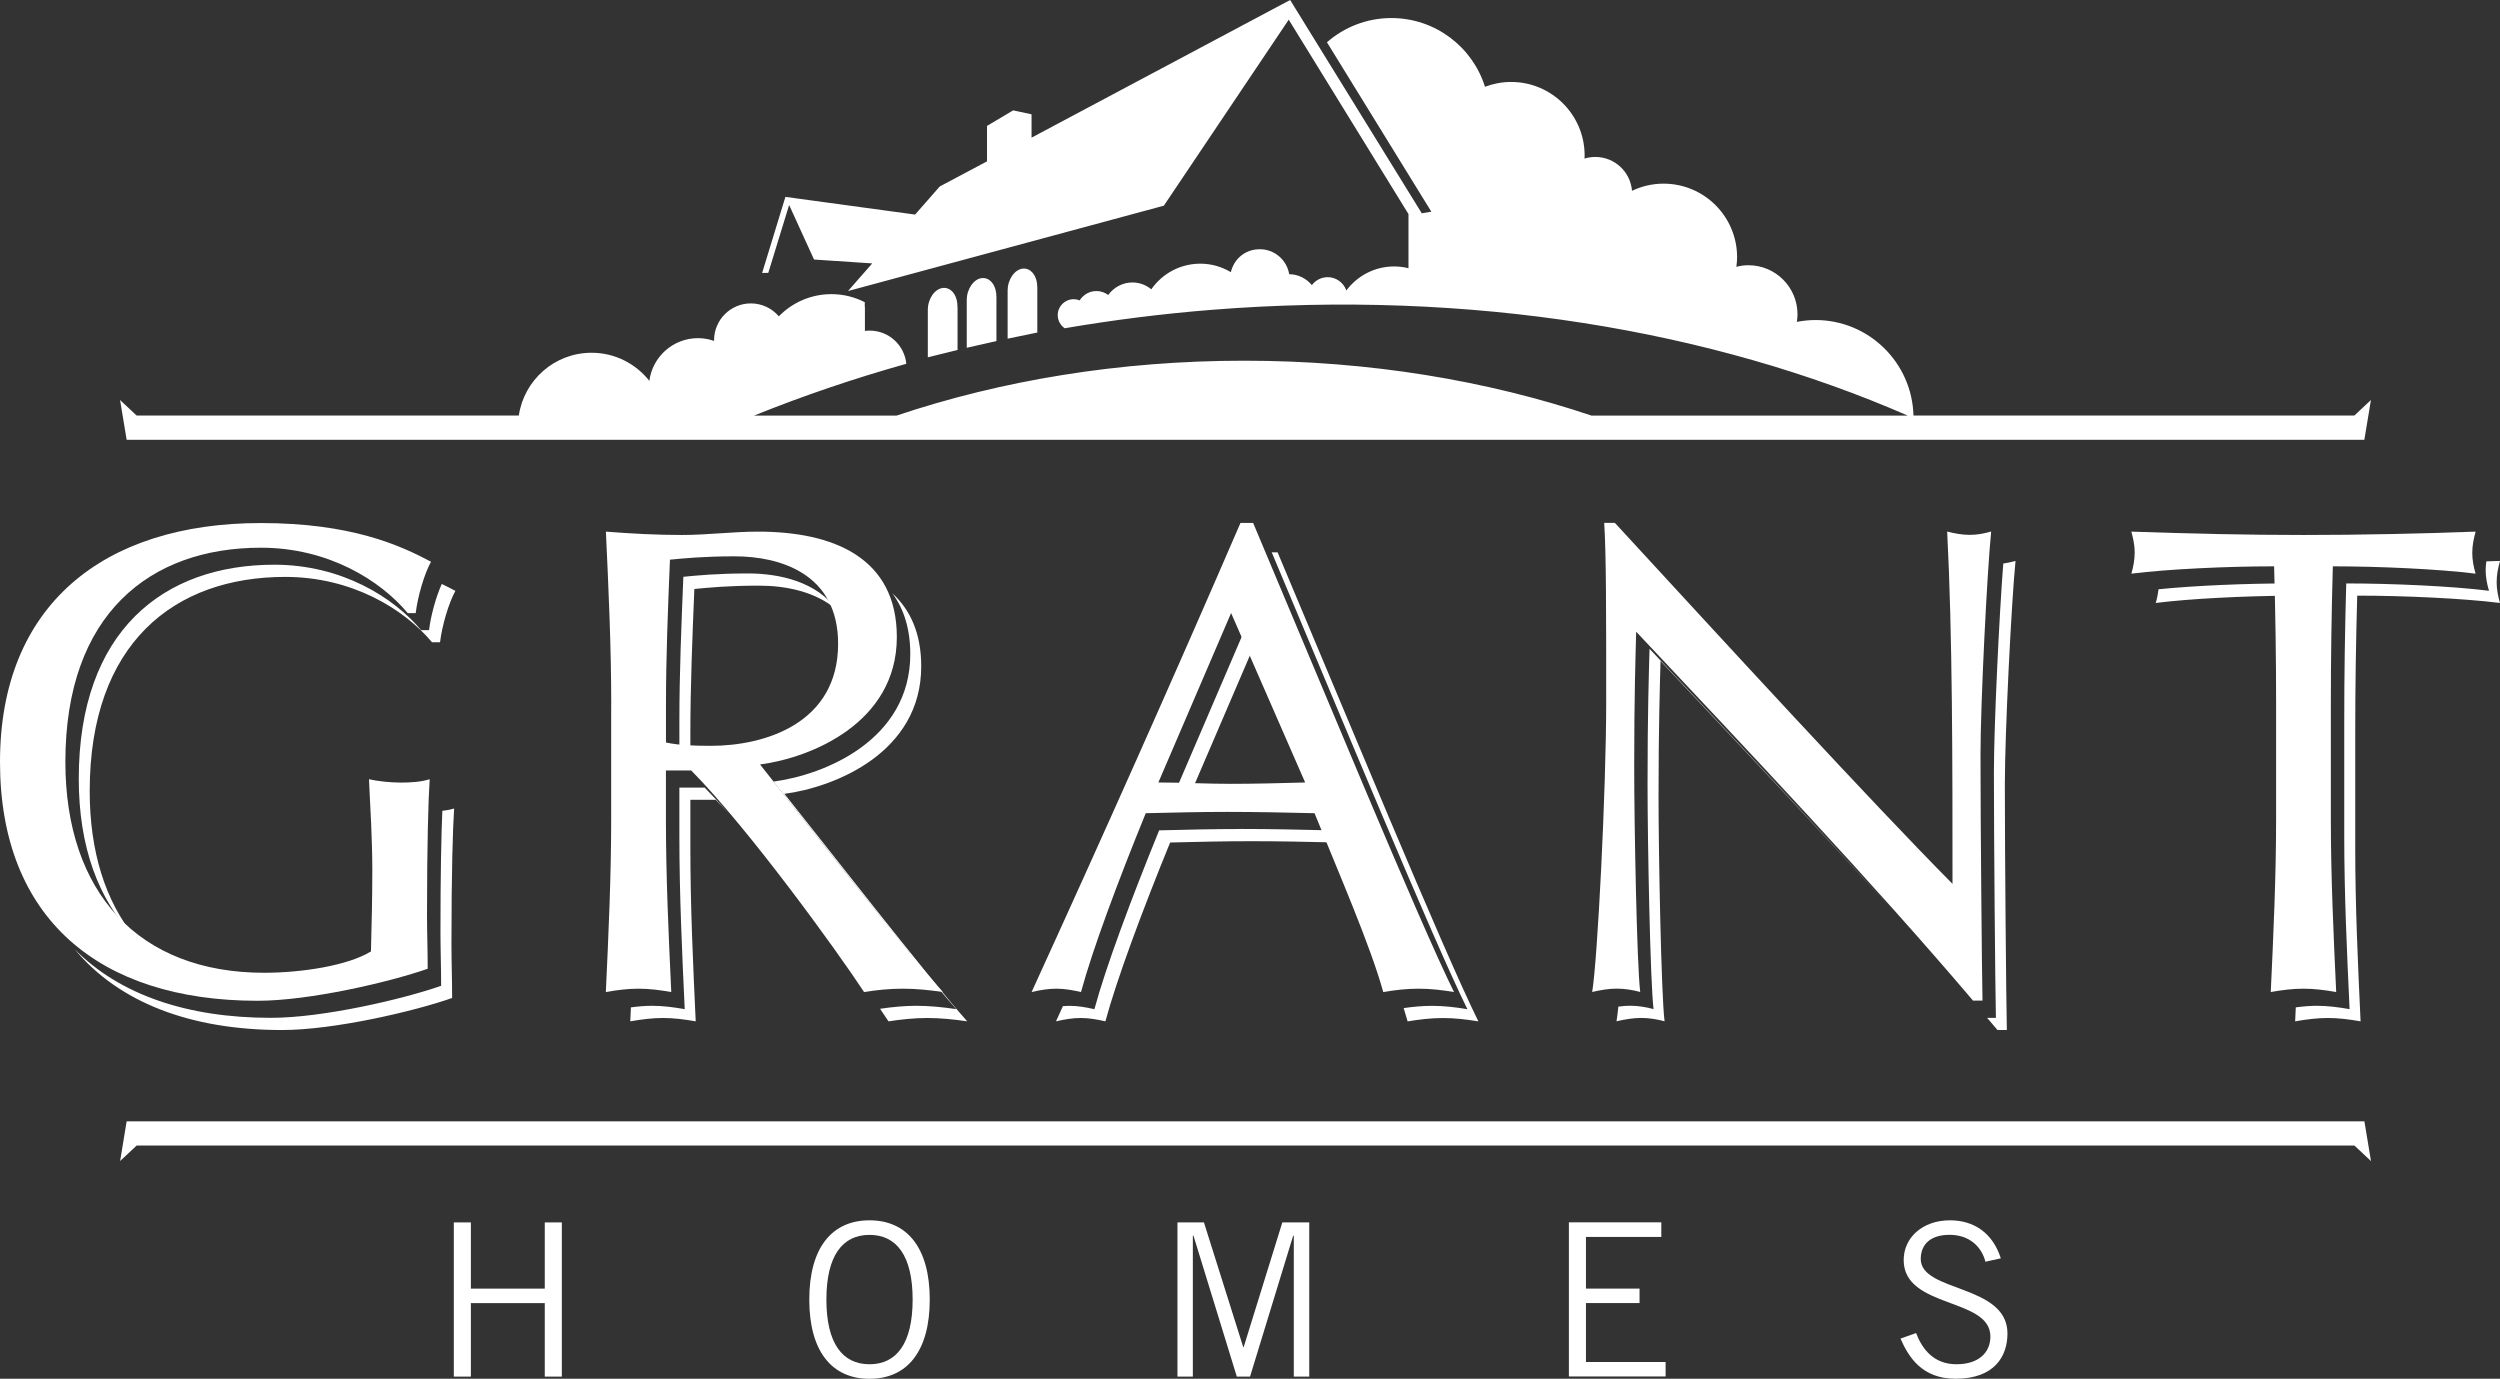
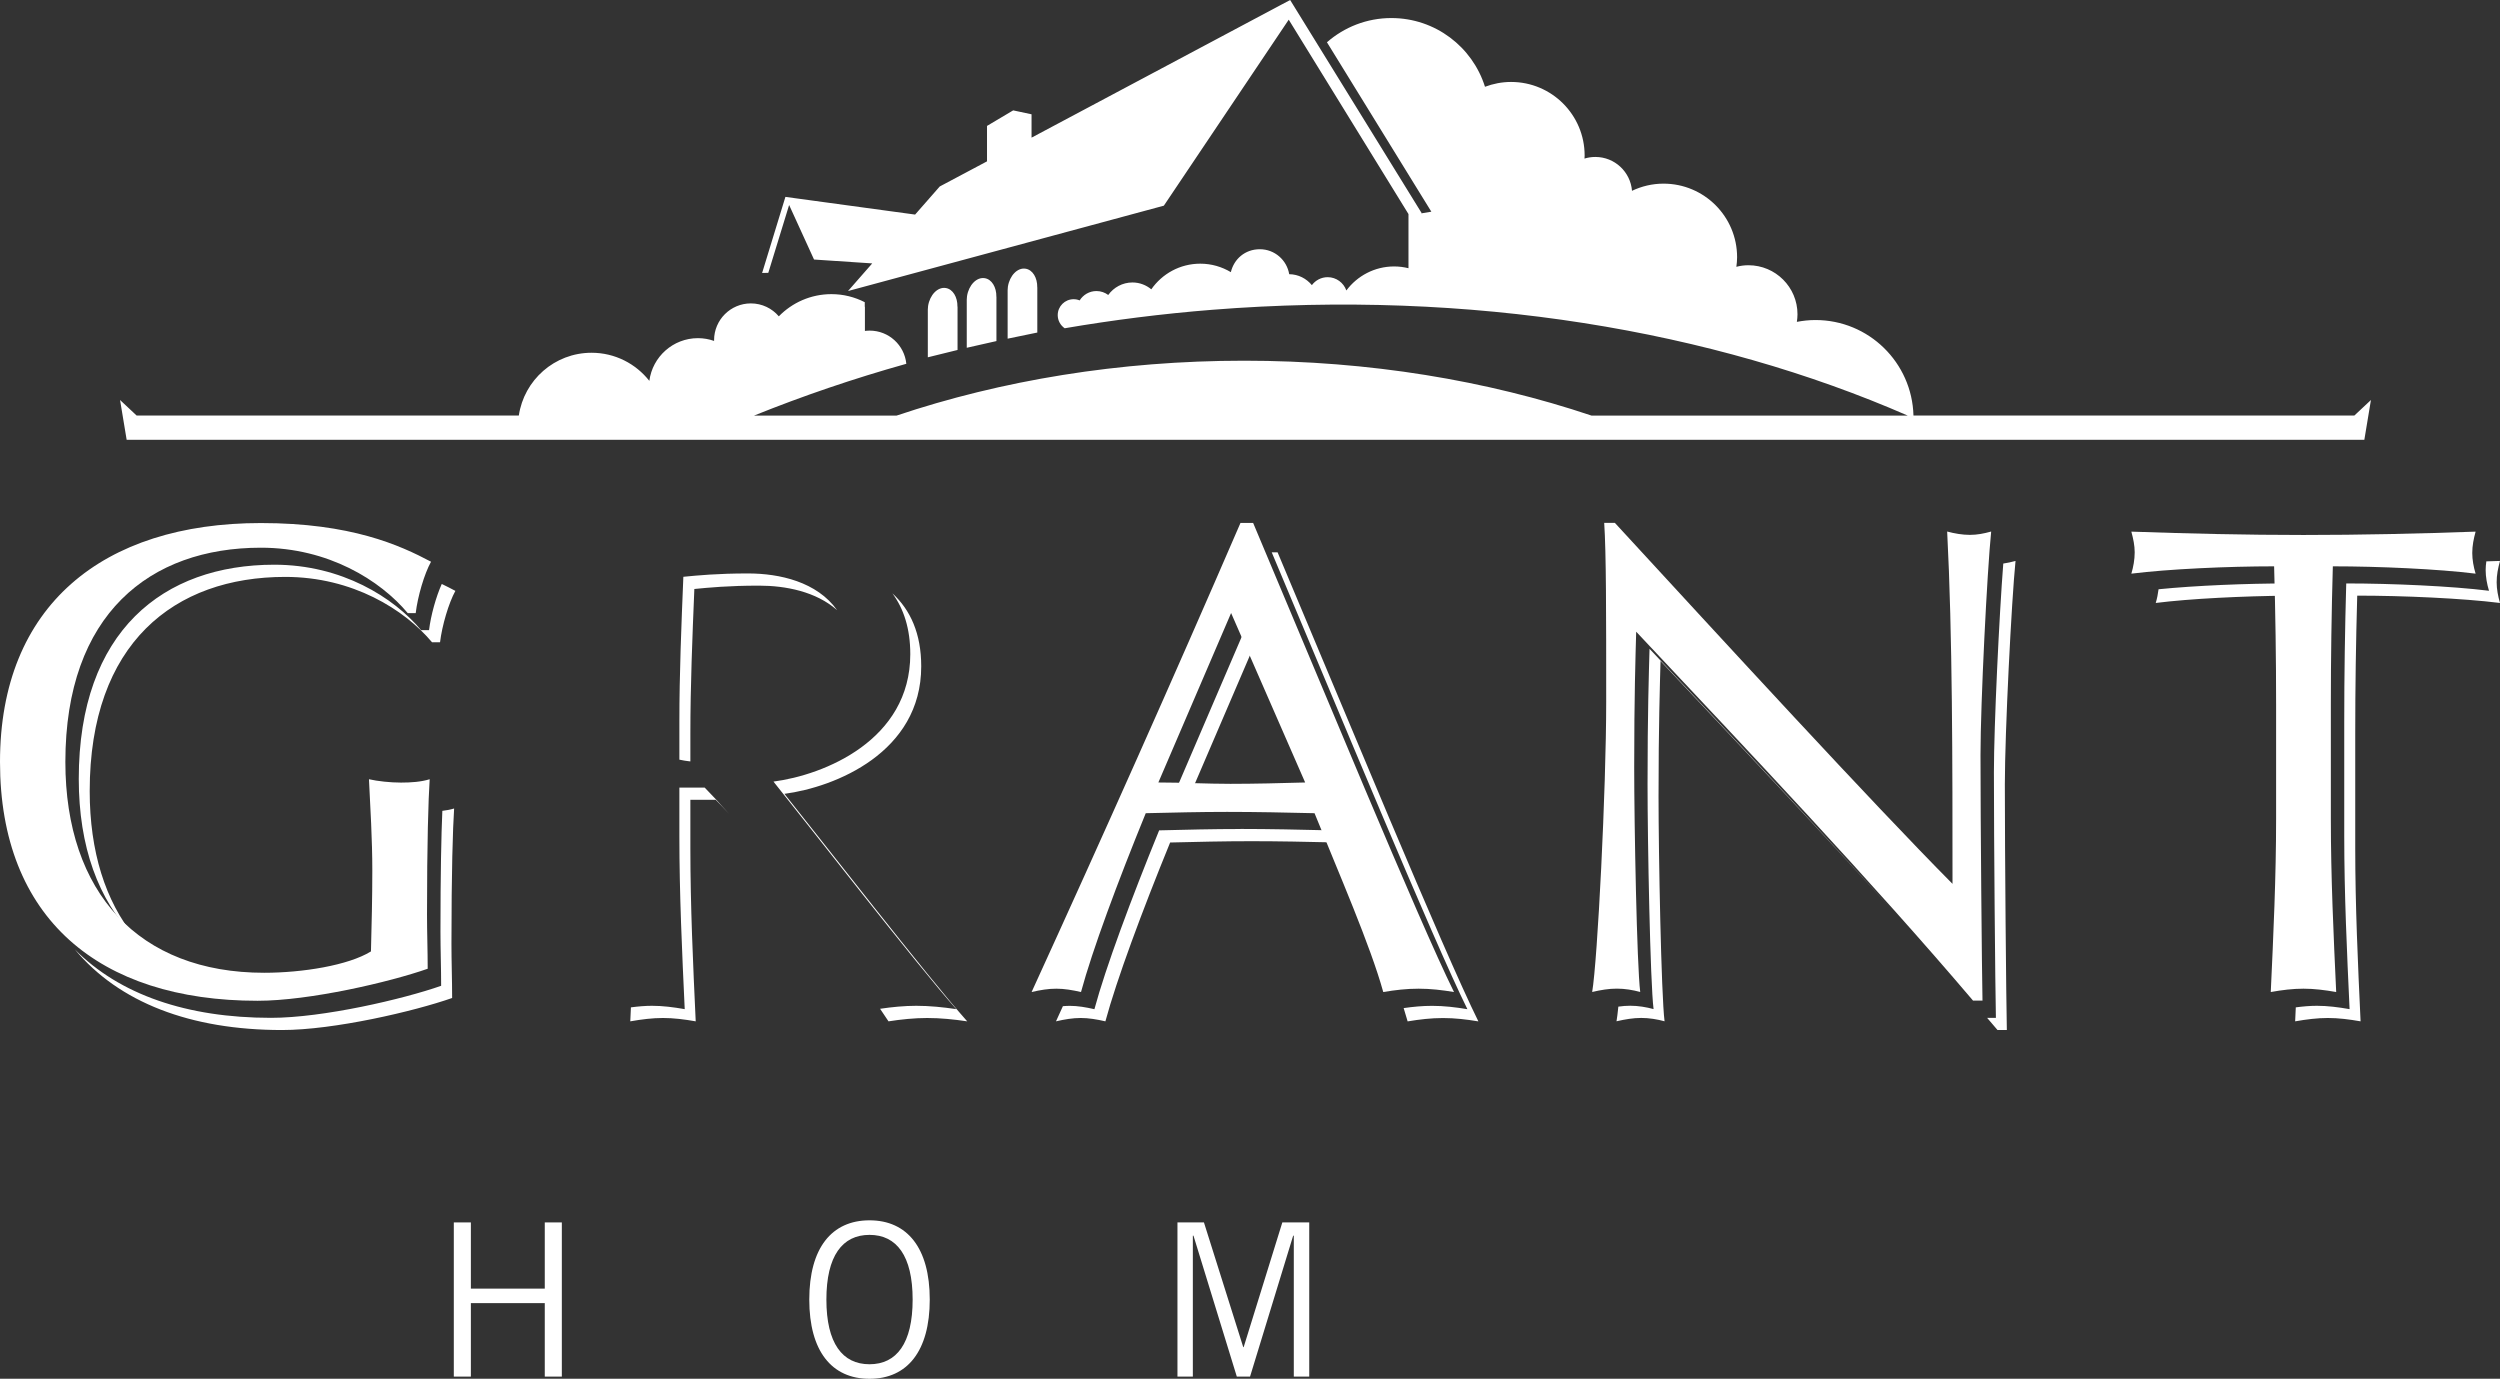
<svg xmlns="http://www.w3.org/2000/svg" id="Layer_2" viewBox="0 0 477.68 263.44">
  <rect x="0" y="0" width="477.68" height="263.44" fill="#333333" stroke="none" />
  <defs>
    <style>.cls-1{fill:#fff;}</style>
  </defs>
  <g id="Layer_1-2">
    <g>
      <path class="cls-1" d="M81.99,120.4h-1.53c-5.23-6.25-15.17-12.5-28.05-12.5-21.16,0-37.36,12.62-37.36,40.93,0,12.9,3.74,23.2,10.65,30.17-5.57-6.85-8.56-16.31-8.56-27.84,0-28.3,16.19-40.93,37.36-40.93,12.88,0,22.82,6.25,28.05,12.49h1.53c.38-3.19,1.66-7.52,2.93-9.82-.8-.43-1.67-.87-2.6-1.32-1.09,2.41-2.1,6.04-2.43,8.81Zm94.03,6.92c0-6.27-2.07-10.79-5.51-13.95,2.17,2.94,3.42,6.75,3.42,11.62,0,16.45-16.45,23.08-26.14,24.35,6.25,7.78,27.54,35.19,34.93,43.48-2.55-.38-5.1-.64-7.65-.64-2.26,0-4.63,.23-6.91,.57,.62,.91,1.16,1.72,1.61,2.4,2.42-.38,4.97-.64,7.39-.64,2.55,0,5.1,.26,7.65,.64-7.39-8.29-28.69-35.7-34.93-43.47,9.69-1.28,26.14-7.9,26.14-24.35Zm-46.21,23.17v9.31c0,10.96,.51,22.06,1.02,33.02-2.17-.38-4.21-.64-6.25-.64-1.33,0-2.66,.12-4.03,.3-.04,.89-.08,1.78-.12,2.67,2.17-.38,4.21-.64,6.25-.64s4.08,.26,6.25,.64c-.51-10.96-1.02-22.06-1.02-33.02v-9.31h4.84c.82,.83,1.68,1.74,2.56,2.7-1.63-1.85-3.2-3.55-4.66-5.03h-4.84Zm-45.29,4.44c-.2,4.51-.36,12.03-.36,23.1,0,3.31,.13,6.88,.13,10.33-7.27,2.55-22.57,6.12-32.51,6.12-16.09,0-28.96-4.45-37.49-13.08,8.45,10.15,22.11,15.41,39.59,15.41,9.94,0,25.24-3.57,32.51-6.12,0-3.44-.13-7.01-.13-10.33,0-13.77,.26-22.06,.51-25.88-.71,.22-1.47,.36-2.25,.45Zm154.84-30.95l-1.56-3.58-13.9,32.38c1.01,0,2.04,.02,3.08,.04l12.38-28.84Zm-96.42-14.41c-5.86,0-9.69,.38-12.37,.64-.38,9.31-.76,18.49-.76,27.67v7.27c.65,.14,1.35,.26,2.1,.34v-5.28c0-9.18,.38-18.36,.76-27.67,2.68-.26,6.5-.64,12.37-.64,5.04,0,10.89,1.12,14.91,4.69-3.84-5.42-11-7.02-17.01-7.02Zm307.46,4.24c8.8,0,20.14,.51,27.28,1.4-.38-1.28-.64-2.68-.64-3.95,0-1.4,.25-2.68,.64-4.08-.87,.03-1.74,.05-2.61,.08-.08,.55-.13,1.1-.13,1.67,0,1.28,.25,2.68,.64,3.95-7.14-.89-18.49-1.4-27.28-1.4-.25,8.8-.38,17.59-.38,26.39v21.93c0,10.96,.51,22.06,1.02,33.02-2.17-.38-4.21-.64-6.25-.64-1.33,0-2.66,.12-4.03,.3-.04,.89-.08,1.78-.12,2.67,2.17-.38,4.21-.64,6.25-.64s4.08,.26,6.25,.64c-.51-10.96-1.02-22.06-1.02-33.02v-21.93c0-8.8,.13-17.6,.38-26.39Zm-67.63-6.13c-.76,9.7-1.79,30.95-1.79,39.88,0,13.01,.25,41.18,.38,46.92h-1.68c.66,.78,1.34,1.56,1.99,2.33h1.78c-.13-5.74-.38-33.91-.38-46.92,0-9.95,1.28-35.19,2.04-42.71-.81,.22-1.58,.39-2.35,.5Zm29.67,4.91c-.11,.9-.29,1.79-.54,2.62,6.6-.83,16.79-1.32,25.24-1.39-.02-.78-.03-1.56-.05-2.34-7.78,0-17.55,.4-24.64,1.11Zm-169.45-7.06c12.49,29.63,30.81,74.01,37.39,87.3-2.29-.38-4.46-.64-6.76-.64-1.84,0-3.61,.17-5.42,.43,.28,.88,.54,1.74,.76,2.54,2.29-.38,4.46-.64,6.76-.64s4.46,.26,6.76,.64c-6.76-13.64-25.88-60.05-38.37-89.63h-1.11Zm-5.96,52.87c-5.23,0-10.33,.13-15.55,.26-5.35,13.13-10.2,26.13-12.37,34.17-1.66-.38-3.19-.64-4.72-.64-.43,0-.86,.03-1.3,.06-.44,.97-.88,1.94-1.32,2.9,1.66-.38,3.19-.64,4.72-.64s3.06,.26,4.72,.64c2.17-8.03,7.01-21.04,12.37-34.17,5.23-.13,10.33-.25,15.55-.25s10.43,.11,15.54,.23c-.32-.78-.63-1.55-.94-2.31-5.48-.13-11.09-.26-16.7-.26Zm124.93,15.98c-15.05-16.74-31.26-33.9-46.78-50.41-.13,4.72-.38,12.37-.38,25.88,0,10.96,.51,37.87,1.15,42.96-1.4-.38-2.93-.64-4.46-.64-.75,0-1.5,.06-2.27,.17-.12,1.2-.24,2.16-.35,2.8,1.66-.38,3.19-.64,4.72-.64s3.06,.26,4.46,.64c-.64-5.1-1.15-32-1.15-42.96,0-13.52,.26-21.16,.38-25.88,14.79,15.74,30.23,32.07,44.68,48.08Z" />
      <g>
        <g>
          <path class="cls-1" d="M107.35,233.57v29.46h-3.26v-14.04h-14.12v14.04h-3.26v-29.46h3.26v12.65h14.12v-12.65h3.26Z" />
          <path class="cls-1" d="M166.14,233.17c7.22,0,11.51,5.3,11.51,15.14s-4.28,15.14-11.51,15.14-11.51-5.3-11.51-15.14,4.28-15.14,11.51-15.14Zm0,27.5c5.18,0,8.24-4,8.24-12.36s-3.06-12.36-8.24-12.36-8.24,4-8.24,12.36,3.06,12.36,8.24,12.36Z" />
          <path class="cls-1" d="M247.21,263.03v-26.93h-.12l-8.24,26.93h-2.53l-8.28-26.93h-.12v26.93h-2.94v-29.46h5.06l7.51,23.83h.08l7.39-23.83h5.14v29.46h-2.94Z" />
-           <path class="cls-1" d="M317.43,233.57v2.77h-14.4v9.87h10.24v2.77h-10.24v11.26h15.22v2.77h-18.48v-29.46h17.67Z" />
-           <path class="cls-1" d="M379.36,241.08c-.73-2.86-3.06-5.14-6.85-5.14-3.43,0-5.47,1.63-5.51,4.57-.08,6.45,16.57,4.81,16.57,14.28,0,4.28-2.41,8.65-9.91,8.65-6.45,0-8.98-4.16-10.53-7.67l2.98-1.06c1.18,3.1,3.39,5.96,7.71,5.96s6.49-2.29,6.49-5.3c0-7.51-16.57-5.3-16.57-14.61,0-4.24,3.55-7.59,8.85-7.59,4.57,0,8.16,2.41,9.71,7.26l-2.94,.65Z" />
        </g>
-         <path class="cls-1" d="M22.94,221.85l3.17-2.97H323.16v-4.63H24.2l-1.25,7.6Zm428.83-7.6h-132.38v4.63h130.47l3.17,2.97-1.26-7.6Z" />
        <path class="cls-1" d="M449.86,79.4h-84.25c-.27-10.12-8.54-18.25-18.72-18.25-1.22,0-2.41,.13-3.56,.35,.07-.47,.12-.96,.12-1.45,0-5.18-4.2-9.37-9.38-9.37-.8,0-1.57,.11-2.3,.3,.08-.6,.14-1.21,.14-1.83,0-7.77-6.29-14.06-14.06-14.06-2.16,0-4.19,.5-6.02,1.37-.29-3.62-3.31-6.47-7-6.47-.73,0-1.42,.11-2.08,.31,0-.19,.03-.38,.03-.58,0-7.77-6.29-14.06-14.06-14.06-1.76,0-3.43,.34-4.98,.92-2.39-7.61-9.49-13.13-17.89-13.13-4.72,0-9.01,1.75-12.31,4.63l.38,.61,16.56,26.88h0l3.01,4.88-1.92,.32-.02-.03,.09-.02L246.51,0l-49.41,26.3v-4.46l-3.51-.75-5,2.97v6.77l-9.03,4.8-4.71,5.37-24.78-3.38-4.45,14.54,1.18-.03,3.98-12.96,4.76,10.42,11.12,.74-4.63,5.28,60.35-16.31L246.24,3.76l22.88,37.14v10.35c-.88-.22-1.79-.34-2.74-.34-3.74,0-7.05,1.81-9.13,4.59-.52-1.47-1.92-2.54-3.57-2.54-1.24,0-2.33,.6-3.02,1.52-1.04-1.26-2.58-2.07-4.33-2.09-.45-2.7-2.78-4.77-5.61-4.77s-4.94,1.87-5.54,4.38c-1.71-1.02-3.7-1.62-5.84-1.62-3.88,0-7.3,1.94-9.36,4.9-.98-.81-2.23-1.31-3.6-1.31-1.91,0-3.59,.95-4.63,2.39-.63-.47-1.41-.75-2.25-.75-1.36,0-2.54,.72-3.21,1.79-.36-.15-.74-.23-1.15-.23-1.68,0-3.04,1.36-3.04,3.04,0,1.04,.53,1.96,1.33,2.51,9.19-1.57,18.61-2.77,28.21-3.53,49.33-3.92,95.57,3.93,132.88,20.22h-60.42c-19.98-6.71-42.52-10.49-66.39-10.49s-46.42,3.78-66.41,10.49h0s-27.24,0-27.24,0c9.3-3.75,19.01-7.07,29.11-9.9-.35-3.56-3.35-6.34-7-6.34-.31,0-.61,.03-.91,.06v-4.62s-.03,.02-.03,.02v-.89c-1.91-.98-4.08-1.54-6.37-1.54-3.94,0-7.5,1.63-10.05,4.24-1.29-1.51-3.2-2.47-5.34-2.47-3.88,0-7.03,3.15-7.03,7.03,0,.05,0,.1,0,.14-.97-.34-2-.53-3.08-.53-4.76,0-8.69,3.56-9.29,8.16-2.58-3.27-6.56-5.37-11.04-5.37-7.07,0-12.9,5.22-13.9,12H26.11l-3.17-2.97,1.26,7.6H168.71s133.64,0,133.64,0h0s0,0,0,0h4.61s144.8,0,144.8,0l1.26-7.6-3.17,2.97ZM190.38,56.71c.03-1.83-.88-3.36-2.24-3.56-1.53-.24-3.04,1.31-3.37,3.44-.03,.23-.05,.45-.05,.66h0v.02c0,.08,0,.16,0,.24v8.94c1.87-.44,3.76-.86,5.67-1.28v-8.46h-.01Zm7.81-1.81c.03-1.83-.88-3.36-2.24-3.56-1.53-.24-3.04,1.31-3.37,3.44-.03,.23-.05,.45-.05,.66h0v.02c0,.08,0,.16,0,.24v9.01c1.87-.4,3.76-.79,5.67-1.17v-8.64h-.01Zm-15.25,3.69c.03-1.83-.88-3.36-2.24-3.56-1.53-.24-3.04,1.31-3.37,3.44-.03,.23-.05,.45-.05,.66h0v.02c0,.08,0,.16,0,.24v8.88c1.87-.47,3.76-.94,5.68-1.4v-8.28h-.01Z" />
      </g>
      <g>
        <path class="cls-1" d="M77.9,117.14c-5.23-6.25-15.17-12.49-28.05-12.49-21.17,0-37.36,12.62-37.36,40.93,0,24.99,14.02,40.29,37.99,40.29,7.27,0,16.06-1.4,20.4-4.08,.13-5.1,.26-10.2,.26-15.43,0-5.99-.38-12.11-.64-17.47,1.66,.38,4.08,.64,6.12,.64,1.91,0,3.83-.13,5.48-.64-.25,3.82-.51,12.11-.51,25.88,0,3.31,.13,6.88,.13,10.33-7.27,2.55-22.57,6.12-32.51,6.12-30.34,0-49.21-15.81-49.21-45.64s19.63-45.64,49.85-45.64c17.21,0,26.52,4.21,32.51,7.39-1.28,2.29-2.55,6.63-2.93,9.82h-1.53Z" />
-         <path class="cls-1" d="M116.79,134.6c0-10.96-.51-22.06-1.02-33.02,4.85,.38,9.69,.64,14.54,.64s9.69-.64,14.53-.64c14.41,0,26.52,4.97,26.52,20.14,0,16.45-16.45,23.08-26.14,24.35,6.25,7.78,27.54,35.19,34.93,43.48-2.55-.38-5.1-.64-7.65-.64s-4.97,.25-7.4,.64c-5.1-7.78-22.06-31.23-33.02-42.33h-4.84v9.31c0,10.96,.51,22.06,1.02,33.02-2.17-.38-4.21-.64-6.25-.64s-4.08,.25-6.25,.64c.51-10.96,1.02-22.06,1.02-33.02v-21.93Zm10.46,7.27c2.29,.51,5.23,.64,8.54,.64,10.45,0,24.35-4.33,24.35-19.51,0-13.39-11.09-16.7-19.76-16.7-5.87,0-9.69,.38-12.37,.64-.38,9.31-.76,18.49-.76,27.67v7.27Z" />
        <path class="cls-1" d="M239.44,99.92c12.5,29.58,31.62,75.99,38.38,89.63-2.29-.38-4.46-.64-6.76-.64s-4.46,.25-6.76,.64c-2.42-8.8-8.54-22.82-13.13-34.17-5.48-.13-11.09-.25-16.7-.25-5.23,0-10.33,.13-15.55,.25-5.36,13.13-10.2,26.14-12.37,34.17-1.66-.38-3.19-.64-4.72-.64s-3.06,.25-4.72,.64c13.64-29.83,26.9-59.54,39.91-89.63h2.42Zm-4.21,17.21l-13.9,32.38c4.46,0,9.31,.26,13.77,.26,4.72,0,9.56-.13,14.28-.26l-14.15-32.38Z" />
        <path class="cls-1" d="M377.01,191.21c-19.38-22.82-42.58-47.3-64.38-70.51-.13,4.72-.38,12.37-.38,25.88,0,10.96,.51,37.87,1.15,42.96-1.4-.38-2.93-.64-4.46-.64s-3.06,.25-4.72,.64c1.02-5.99,2.68-38.63,2.68-55.46s0-28.43-.38-34.17h2.04c20.78,22.57,48.96,53.29,64.51,68.97,0-22.82,0-47.68-1.02-67.32,1.4,.38,2.93,.64,4.33,.64s2.68-.25,4.08-.64c-.77,7.52-2.04,32.77-2.04,42.71,0,13,.26,41.18,.38,46.92h-1.79Z" />
        <path class="cls-1" d="M434.9,134.6c0-8.8-.13-17.6-.38-26.39-8.8,0-20.14,.51-27.28,1.4,.38-1.27,.64-2.68,.64-4.08,0-1.28-.26-2.55-.64-3.95,10.96,.38,21.93,.64,32.89,.64s21.93-.25,32.89-.64c-.38,1.4-.64,2.68-.64,4.08,0,1.27,.25,2.68,.64,3.95-7.14-.89-18.49-1.4-27.28-1.4-.25,8.8-.38,17.6-.38,26.39v21.93c0,10.96,.51,22.06,1.02,33.02-2.17-.38-4.21-.64-6.25-.64s-4.08,.25-6.25,.64c.51-10.96,1.02-22.06,1.02-33.02v-21.93Z" />
      </g>
    </g>
  </g>
</svg>